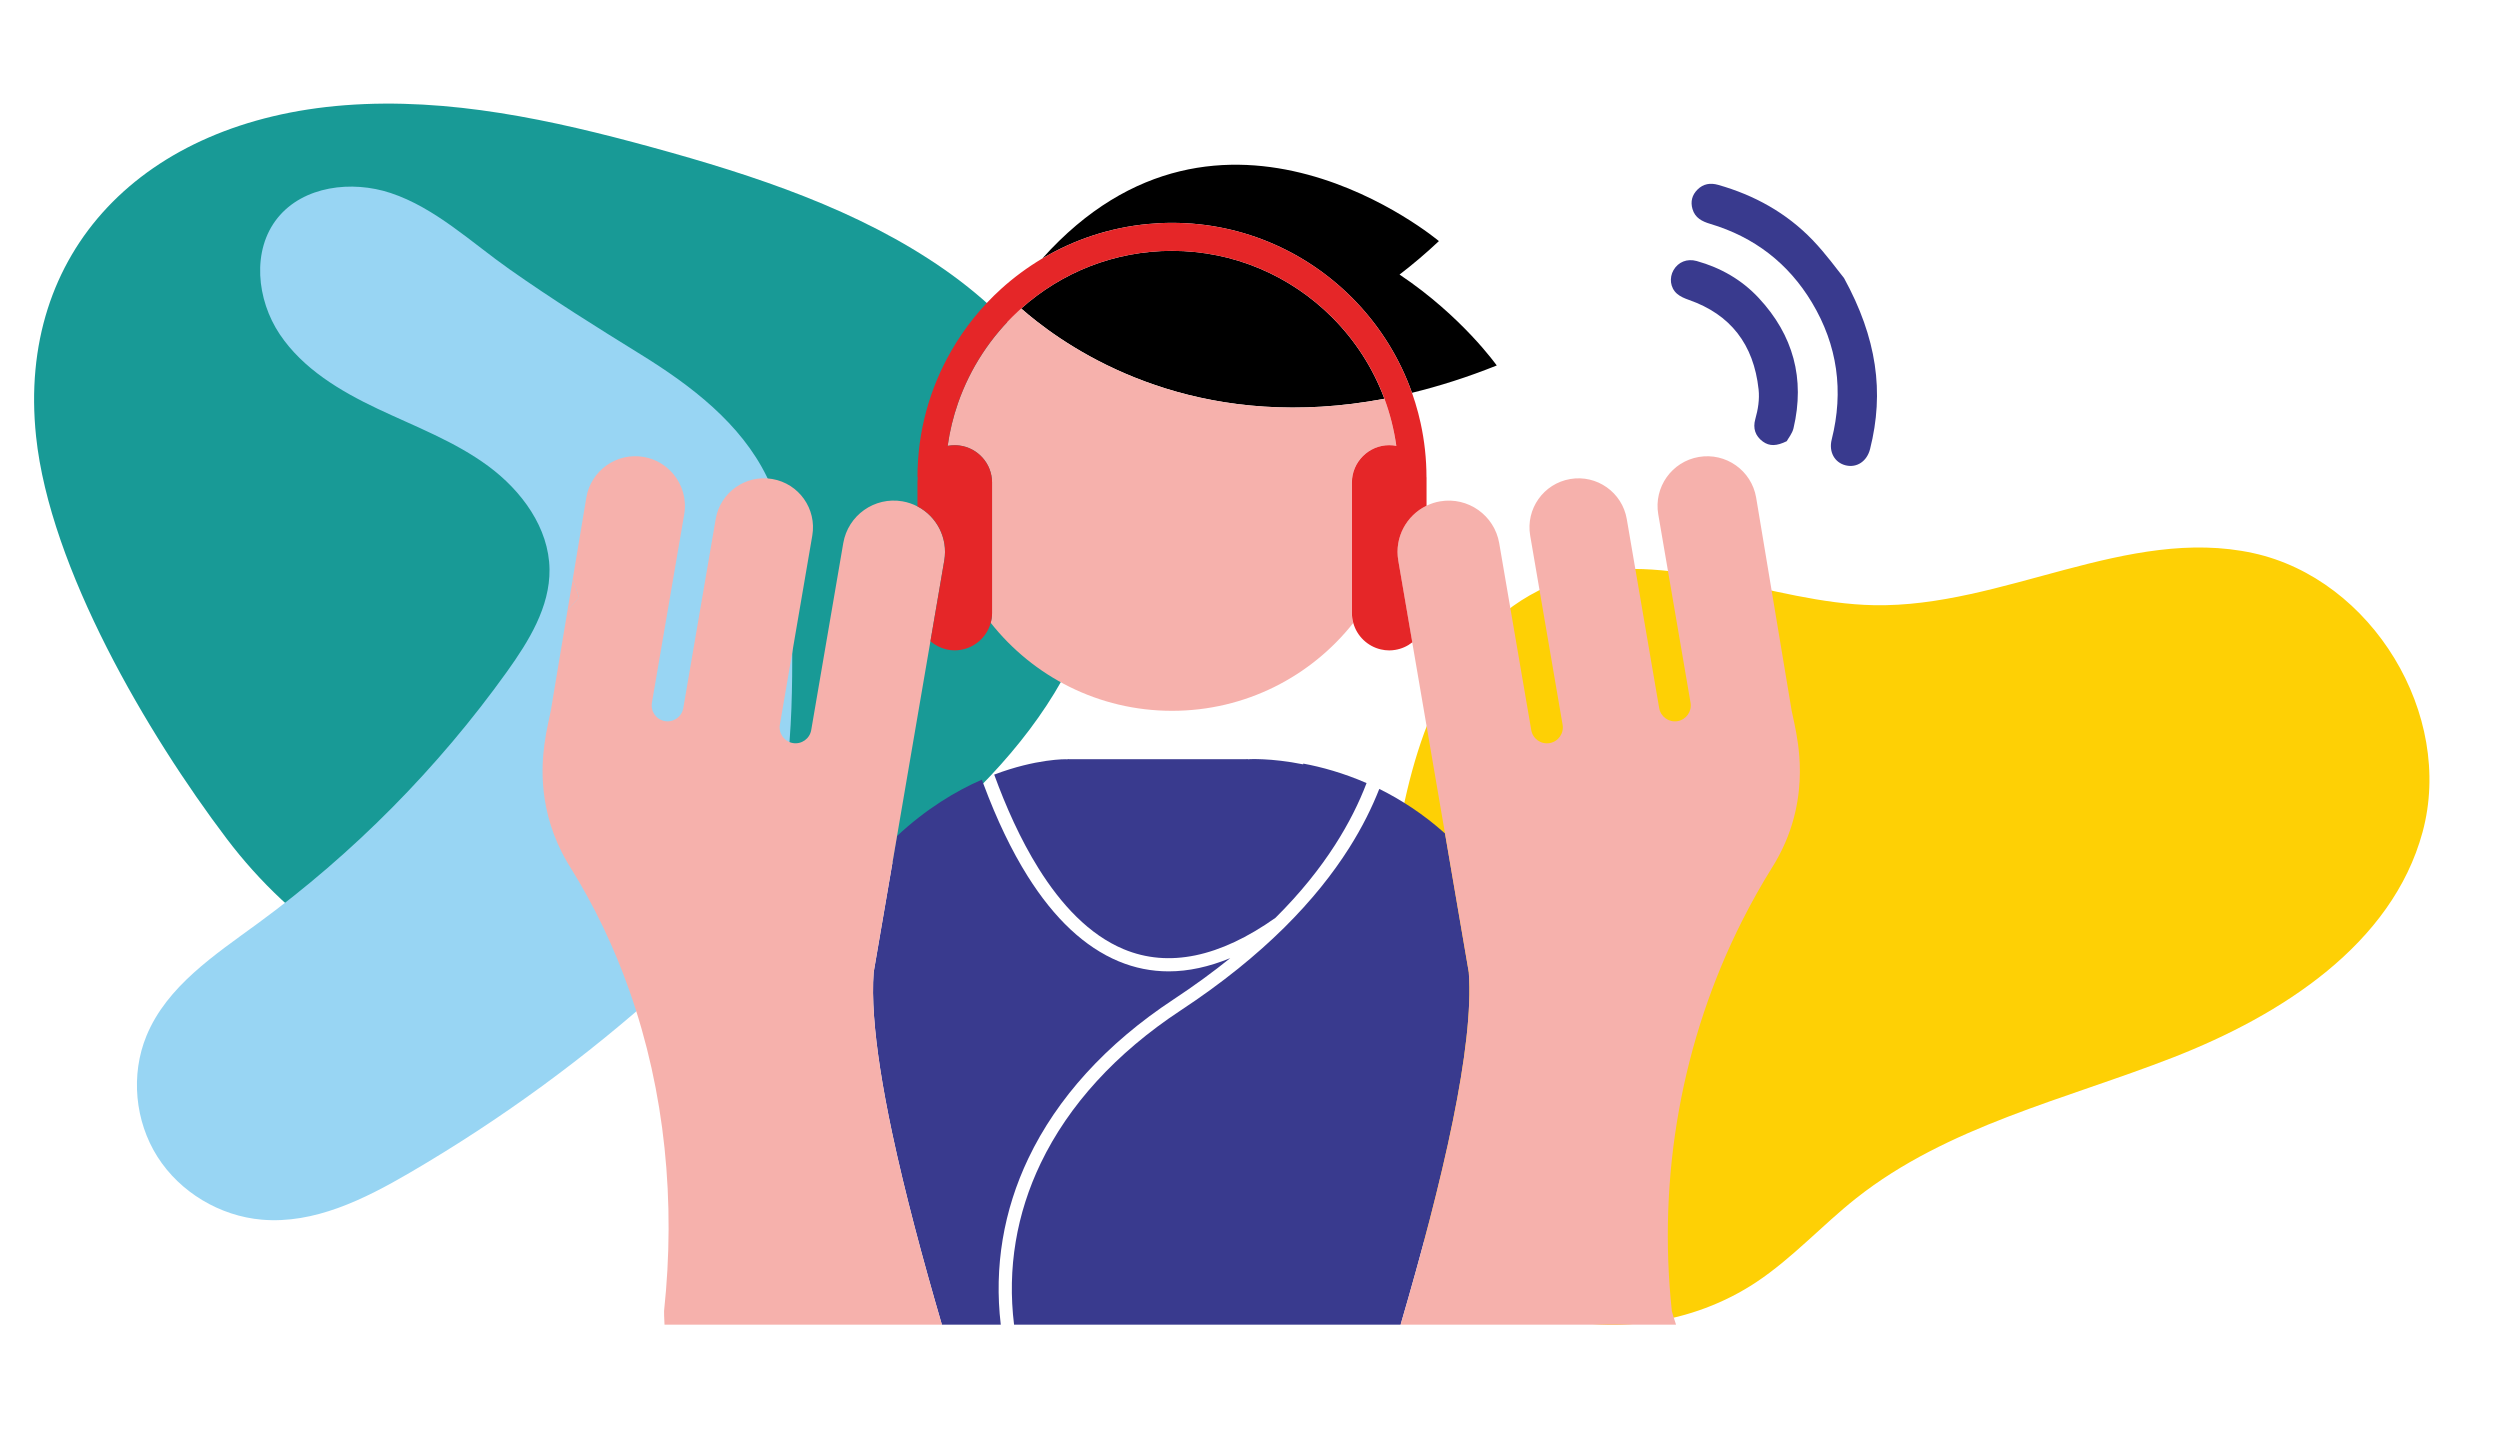
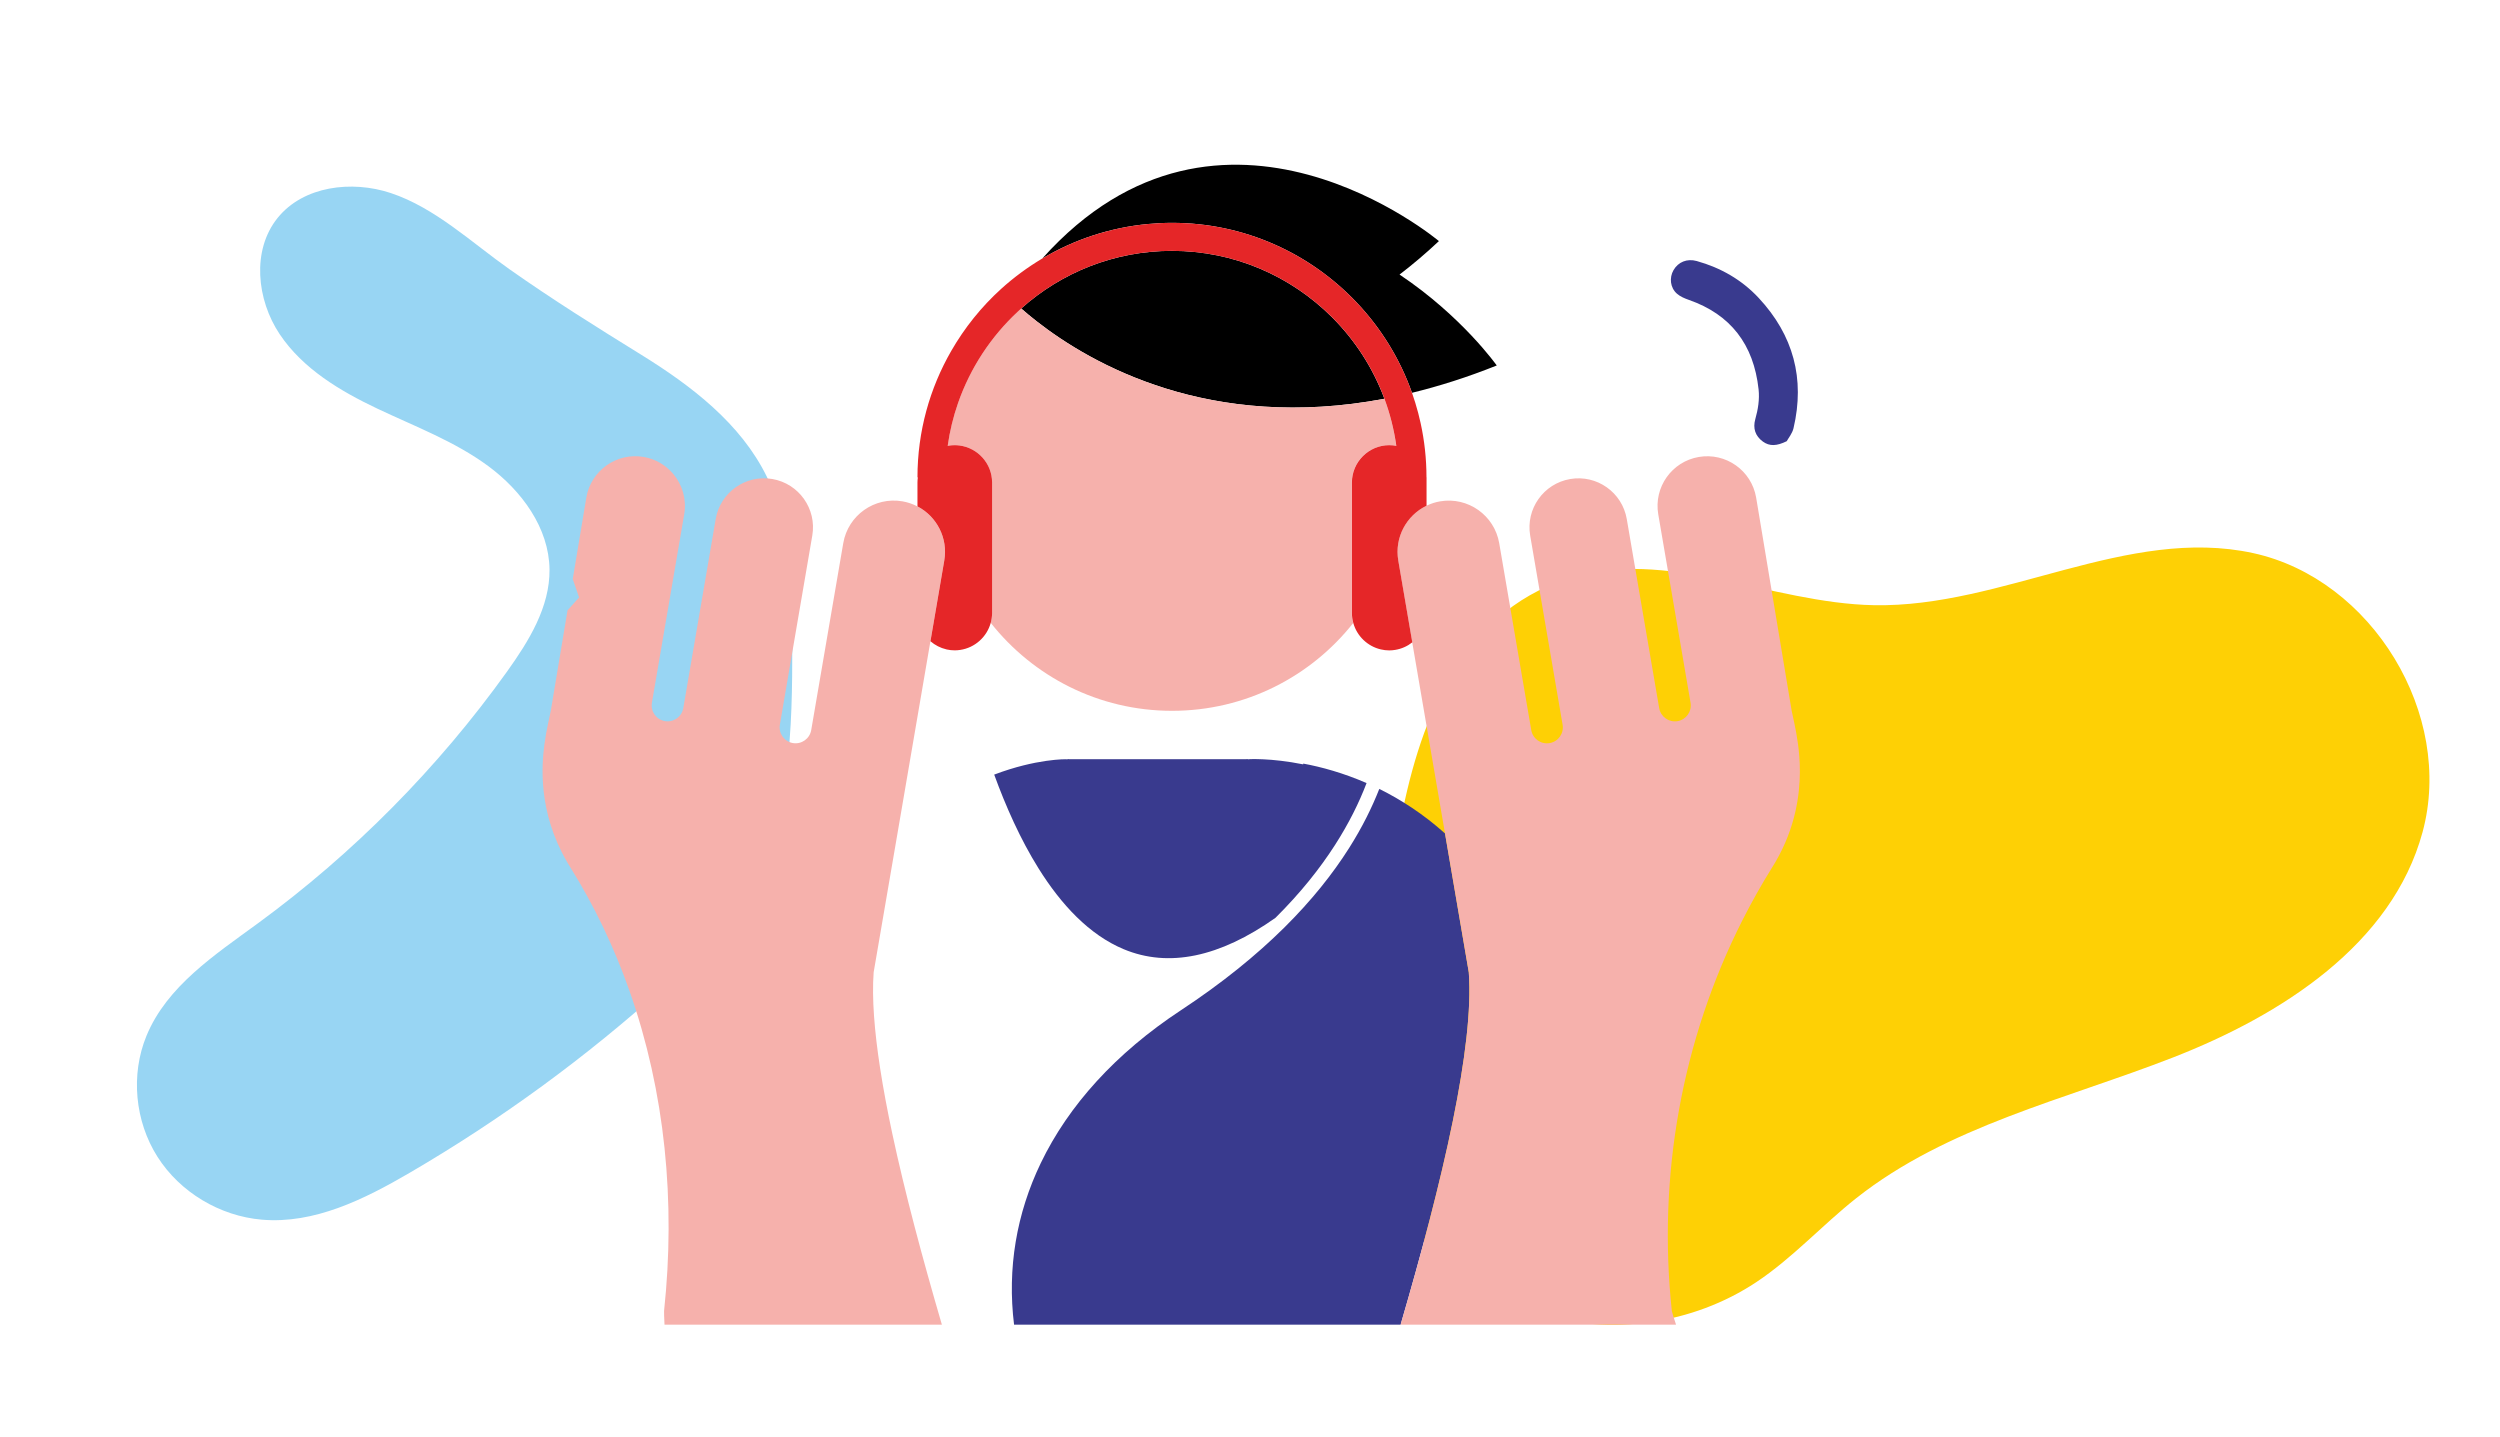
<svg xmlns="http://www.w3.org/2000/svg" version="1.1" id="Layer_1" x="0px" y="0px" viewBox="0 0 1122.08 645.08" style="enable-background:new 0 0 1122.08 645.08;" xml:space="preserve">
  <style type="text/css">
	.st0{fill:#189A96;}
	.st1{fill:#FED005;}
	.st2{fill:#98D5F3;}
	.st3{fill:#393A8E;}
	.st4{fill:#F6B1AC;}
	.st5{fill:none;}
	.st6{fill:#E52628;}
</style>
-   <path class="st0" d="M101.77,376.46c29.26,38.67,73.46,70.19,124.93,75c54.66,5.11,108.2-20.05,153.5-49.99  c61.34-40.54,118.83-100.5,114.67-168.86c-2.73-44.8-32.52-84.8-70.97-111.63c-38.45-26.84-84.98-42.21-131.5-54.94  c-44.54-12.19-90.8-22.39-137.55-18.81C64.02,54.18,7.45,113,16.19,195.88C22.43,255.04,66.08,329.3,101.77,376.46z" />
  <path class="st1" d="M703.8,259.67c44.19-14.17,90.93,11.08,137.32,11.96c57.71,1.09,113.78-35.67,170.17-23.38  c53.38,11.63,90.34,72.52,76.03,125.24c-13.67,50.36-63.25,82.11-111.86,101.08c-48.61,18.98-101.46,30.88-142.38,63.26  c-15.3,12.11-28.54,26.83-44.79,37.63c-28.46,18.91-65.55,24.23-98.18,14.08c-32.63-10.15-60.16-35.57-72.87-67.29  c-20.7-51.65,1.56-99.2,10.73-150.09C636.27,326.2,654.18,275.58,703.8,259.67z" />
  <path class="st2" d="M175.34,86.63c-17.49-5.8-39.15-3.17-50.73,11.17c-11.71,14.51-9.43,36.74,0.95,52.24  c10.38,15.49,27.12,25.47,43.97,33.45s34.57,14.61,49.58,25.68c15.01,11.07,27.31,27.76,27.53,46.4  c0.2,16.86-9.28,32.18-19.09,45.89c-30.98,43.25-68.87,81.54-111.8,112.96c-19.38,14.18-40.85,28.27-50,50.47  c-7.2,17.47-5.2,38.37,4.93,54.32c10.13,15.95,28.03,26.61,46.86,28.22c23.47,2.01,45.91-9.13,66.26-21  c41.01-23.91,79.54-52.08,114.77-83.91c13.95-12.6,27.55-25.99,37.09-42.18c19.36-32.84,19.93-73.05,19.95-111.17  c0.02-25.58-0.19-52.19-11.42-75.17c-11.69-23.93-33.91-40.88-56.57-54.89c-20.07-12.41-39.64-24.66-58.92-38.24  C211.79,108.98,195.34,93.26,175.34,86.63z" />
  <g>
    <g>
      <g>
-         <path class="st3" d="M767.61,100.48c19.74,5.89,35.08,17.69,45.65,35.31c11.49,19.16,14.33,39.76,8.87,61.48     c-1.4,5.55,1.3,10.37,6.27,11.59c5.01,1.22,9.55-1.79,10.95-7.33c6.44-25.55,3.05-49.82-11.7-76.74     c-2.85-3.48-8.01-10.73-14.12-17.08c-11.72-12.17-26.13-20.13-42.38-24.74c-3.49-0.99-6.65-0.5-9.28,2.13     c-2.45,2.45-3.18,5.43-2.23,8.71C760.78,97.77,763.9,99.38,767.61,100.48z" />
        <path class="st3" d="M758.07,134.62c18.57,6.51,29.04,19.85,31.24,40.14c0.49,4.51-0.25,9.01-1.48,13.38     c-1.15,4.09-0.01,7.56,3.39,10.04c3.03,2.21,6.25,2.03,10.71-0.15c0.7-1.3,2.49-3.43,3.06-5.85     c5.21-22.21-0.09-41.76-15.61-58.43c-7.62-8.18-17.07-13.58-27.83-16.59c-4.33-1.21-8.32,0.42-10.43,4.09     c-1.96,3.41-1.5,7.88,1.54,10.56C754.14,133.12,756.16,133.95,758.07,134.62z" />
        <path class="st3" d="M659.24,436.39l-8.09-47.23l-2.58-15.07c-9.76-8.75-19.84-15.22-29.5-20c-3.28,8.36-7.68,17.27-13.57,26.57     c-7.25,11.44-16.74,23.46-29.12,35.71l0.02,0.03c-0.05,0.04-0.11,0.07-0.16,0.11c-12.36,12.21-27.58,24.65-46.31,36.99     c-29.12,19.19-50.33,42.62-62.79,68.52c-10.91,22.68-15.1,47.25-12,72.52h173.5c9.27-31.72,17.75-63.47,23.47-91.55     C657.52,476.42,660.48,453.14,659.24,436.39z" />
-         <path class="st3" d="M524.56,435.98c-7.76,0-15.26-1.5-22.47-4.51c-15.2-6.34-28.86-19.14-40.84-38.21     c-7.22-11.49-13.82-25.25-19.79-41.25c-0.26-0.7-0.51-1.39-0.77-2.08c-11.64,5.09-24.88,13-38.08,25.3l-10.48,61.16     c-0.86,11.62,0.33,26.41,2.92,43.22c1.41,9.12,3.23,18.84,5.4,29.01c5.68,26.67,13.64,56.31,22.3,85.93h26.43     c-3.07-26.01,1.25-51.28,12.37-74.61c12.88-27.01,34.88-51.42,65.13-71.35c9.38-6.18,17.85-12.39,25.51-18.56     C542.67,433.94,533.43,435.98,524.56,435.98z" />
        <path class="st3" d="M584.93,342.72v0.35c-14.66-2.95-24.57-2.31-24.57-2.31c-0.23,0.34-0.48-0.33-0.72,0c-0.06,0-0.11,0-0.17,0     c0,0-0.07-0.16-0.22,0H479.7c-0.36-0.3-0.72,0.31-1.08,0c0,0,0,0,0,0s-13.49-0.28-32.39,6.91c5.14,14.13,11.69,28.95,19.9,42.09     c10.12,16.2,22.73,29.82,38.24,36.28c20.12,8.39,43.02,3.64,68.09-14.08c11.24-11.16,19.95-22.14,26.72-32.68     c6.25-9.73,10.86-19.08,14.18-27.81C602.9,346.91,593.1,344.24,584.93,342.72z" />
        <path d="M449.32,129.68L449.32,129.68c0.01,0,0.01-0.01,0.01-0.01C449.33,129.67,449.32,129.68,449.32,129.68z" />
        <path d="M628.16,123.23c5.86-4.48,11.75-9.46,17.67-15.02c0,0-97.48-82.09-178,7.8c14.16-8.42,30.28-13.86,47.5-15.47     c3.52-0.33,7.08-0.52,10.68-0.52c32.78,0,62.35,13.9,83.21,36.08c10.76,11.45,19.19,25.09,24.52,40.2     c12.13-2.95,24.81-6.96,38.05-12.26C671.8,164.06,656.26,142.01,628.16,123.23z" />
        <path d="M597.82,142.35c-18.41-18.38-43.8-29.76-71.81-29.76c-25.97,0-49.68,9.8-67.67,25.87c1.97,1.73,4.26,3.65,6.87,5.69     c24.75,19.36,77.92,49.63,156.16,34.83C616.22,165.1,608.12,152.63,597.82,142.35z" />
-         <path class="st4" d="M257.07,259.92l-2.34,14.03c1.74-1.92,3.47-3.84,5.18-5.78C258.93,265.41,257.98,262.66,257.07,259.92z" />
        <path class="st4" d="M402.62,375.23l7.76-45.3l7.22-42.11l6.21-36.26c1.73-10.1-3.41-19.78-12.04-24.27     c-2.07-1.08-4.32-1.86-6.74-2.28c-12.52-2.15-24.41,6.26-26.55,18.78l-14.38,83.89c-0.67,3.89-4.36,6.5-8.24,5.83     c-3.89-0.67-6.5-4.36-5.83-8.24l14.55-84.89c2.05-11.97-5.99-23.34-17.96-25.39c-11.97-2.05-23.34,5.99-25.39,17.96l-14.55,84.88     c-0.67,3.89-4.36,6.5-8.25,5.83c-3.89-0.67-6.5-4.36-5.83-8.25l14.5-84.59c1.14-6.68-0.82-13.17-4.84-18     c-3.28-3.94-7.91-6.79-13.36-7.73h0c-12.13-2.08-23.65,6.07-25.73,18.2l-6.1,36.61c0.91,2.74,1.86,5.49,2.84,8.25     c-1.71,1.94-3.44,3.86-5.18,5.78l-7.52,45.13l-1.13,5.24c-0.69,3.2-1.27,6.41-1.7,9.65c-1.28,9.46-2.96,30.45,10.11,52.86     l-0.01,0c0.1,0.16,0.19,0.32,0.29,0.48c0.36,0.6,0.72,1.2,1.1,1.81c11.01,17.59,19.8,36.19,26.6,55.45     c16.11,45.6,20.82,94.97,15.59,143.85c-0.05,0.51,0.06,3.18,0.2,6.14h82.93h41.08h0.48c-8.66-29.62-16.61-59.26-22.3-85.93     c-2.17-10.17-3.99-19.88-5.4-29.01c-2.59-16.81-3.78-31.6-2.92-43.22L402.62,375.23z" />
        <path class="st4" d="M807,333.96c-0.44-3.24-1.01-6.45-1.7-9.65l-1.13-5.24l-15.96-95.77c-2.08-12.13-13.6-20.28-25.73-18.2h0     c-12.13,2.08-20.28,13.6-18.2,25.73l14.5,84.59c0.67,3.89-1.95,7.58-5.83,8.25c-3.89,0.67-7.58-1.95-8.25-5.83l-14.55-84.88     c-2.05-11.97-13.42-20.01-25.39-17.96c-11.97,2.05-20.01,13.42-17.96,25.39l14.55,84.89c0.67,3.89-1.94,7.58-5.83,8.24     c-3.89,0.67-7.58-1.94-8.24-5.83l-14.38-83.89c-2.15-12.52-14.03-20.93-26.55-18.78c-2.17,0.37-4.2,1.05-6.09,1.96     c-9.01,4.34-14.46,14.24-12.69,24.59l6.29,36.73l14.71,85.81l2.58,15.07l8.09,47.23c1.23,16.75-1.73,40.04-7.14,66.6     c-5.73,28.08-14.2,59.83-23.47,91.55h2.73h120.91c-0.97-2.96-1.83-5.63-1.89-6.14c-6.46-60.44,4.43-121.62,31.73-175.49     c4.11-8.11,8.57-16.06,13.42-23.81c0.38-0.6,0.74-1.2,1.1-1.81c0.1-0.16,0.19-0.32,0.29-0.48l-0.01,0     c4.54-7.78,7.27-15.37,8.88-22.39C808.81,351.24,807.84,340.14,807,333.96z" />
      </g>
      <path class="st4" d="M621.37,178.99c-78.24,14.8-131.41-15.47-156.16-34.83c-2.61-2.04-4.9-3.96-6.87-5.69    c-0.5,0.45-1,0.9-1.49,1.36c-12.03,11.19-21.35,25.24-26.87,41.07c-2.15,6.16-3.72,12.59-4.65,19.22c1.03-0.2,2.09-0.31,3.18-0.31    c0.73,0,1.45,0.06,2.16,0.16c8.2,1.07,14.58,8.11,14.58,16.59v58.61c0,1.51-0.22,2.97-0.6,4.36    c18.99,24.05,48.38,39.51,81.4,39.51c32.98,0,62.33-15.41,81.32-39.4c-0.4-1.43-0.63-2.92-0.63-4.47v-58.61    c0-9.21,7.54-16.75,16.75-16.75c1.09,0,2.15,0.11,3.18,0.31C625.67,192.8,623.88,185.73,621.37,178.99z" />
-       <path class="st5" d="M636.53,185.36c0.39,1.47,0.74,2.96,1.07,4.46C637.27,188.32,636.91,186.83,636.53,185.36z" />
      <path class="st5" d="M635.23,180.8c0.37,1.22,0.71,2.45,1.05,3.68C635.94,183.25,635.6,182.02,635.23,180.8z" />
      <path class="st5" d="M526.02,100.03c32.78,0,62.35,13.9,83.21,36.08c10.76,11.45,19.19,25.09,24.52,40.2    c12.13-2.95,24.81-6.96,38.05-12.26c0,0-15.53-22.04-43.64-40.82c5.86-4.48,11.75-9.46,17.67-15.02c0,0-97.48-82.09-178,7.8    c14.16-8.42,30.28-13.86,47.5-15.47C518.85,100.22,522.41,100.03,526.02,100.03z" />
      <path class="st5" d="M449.32,129.68L449.32,129.68c0.01,0,0.01-0.01,0.01-0.01C449.33,129.67,449.32,129.68,449.32,129.68z" />
      <path class="st6" d="M633.75,176.31c0.52,1.48,1.02,2.98,1.48,4.49C634.76,179.29,634.27,177.8,633.75,176.31z" />
      <path class="st6" d="M637.6,189.82c0.01,0.06,0.03,0.12,0.04,0.18C637.63,189.93,637.61,189.88,637.6,189.82z" />
      <path class="st6" d="M636.28,184.48c0.08,0.3,0.17,0.59,0.25,0.88C636.45,185.06,636.36,184.77,636.28,184.48z" />
      <path class="st6" d="M640.25,214.28L640.25,214.28c0-0.03,0-0.07,0-0.1v-0.04h0c-0.01-8.28-0.91-16.36-2.61-24.15    c-0.01-0.06-0.03-0.12-0.04-0.18c-0.33-1.5-0.68-2.98-1.07-4.46c-0.08-0.3-0.17-0.59-0.25-0.88c-0.33-1.23-0.67-2.46-1.05-3.68    c-0.46-1.51-0.96-3-1.48-4.49c-5.34-15.1-13.77-28.75-24.52-40.2c-20.85-22.19-50.43-36.08-83.21-36.08    c-3.6,0-7.16,0.19-10.68,0.52c-17.22,1.61-33.34,7.05-47.5,15.47c-6.62,3.94-12.82,8.51-18.5,13.65c0,0-0.01,0.01-0.01,0.01    c-8.84,8.02-16.4,17.43-22.39,27.85c-9.62,16.73-15.15,36.1-15.15,56.75h0.17c-0.1,0.75-0.17,1.5-0.17,2.28v10.73    c8.62,4.49,13.77,14.17,12.04,24.27l-6.21,36.26c2.03,1.75,4.47,3.02,7.16,3.65c0.07,0.02,0.13,0.04,0.2,0.05    c1.15,0.25,2.34,0.39,3.56,0.39c0.83,0,1.65-0.08,2.45-0.2c6.6-0.98,11.97-5.84,13.69-12.18c0.38-1.39,0.6-2.85,0.6-4.36v-58.61    c0-8.48-6.39-15.52-14.58-16.59c-0.71-0.09-1.43-0.16-2.16-0.16c-1.09,0-2.15,0.11-3.18,0.31c0.93-6.63,2.5-13.06,4.65-19.22    c5.52-15.83,14.83-29.88,26.87-41.07c0.49-0.46,0.99-0.91,1.49-1.36c17.99-16.08,41.7-25.87,67.67-25.87    c28,0,53.4,11.38,71.81,29.76c10.29,10.28,18.4,22.75,23.55,36.64c2.5,6.74,4.29,13.81,5.32,21.13c-1.03-0.2-2.09-0.31-3.18-0.31    c-9.21,0-16.75,7.54-16.75,16.75v58.61c0,1.55,0.23,3.04,0.63,4.47c1.63,5.86,6.38,10.44,12.34,11.83    c1.22,0.28,2.48,0.45,3.78,0.45c0.9,0,1.78-0.09,2.65-0.23c2.87-0.46,5.51-1.65,7.7-3.39l-6.29-36.73    c-1.77-10.35,3.68-20.25,12.69-24.59v-9.99v-0.43v-1.61h0V214.28z" />
    </g>
  </g>
</svg>